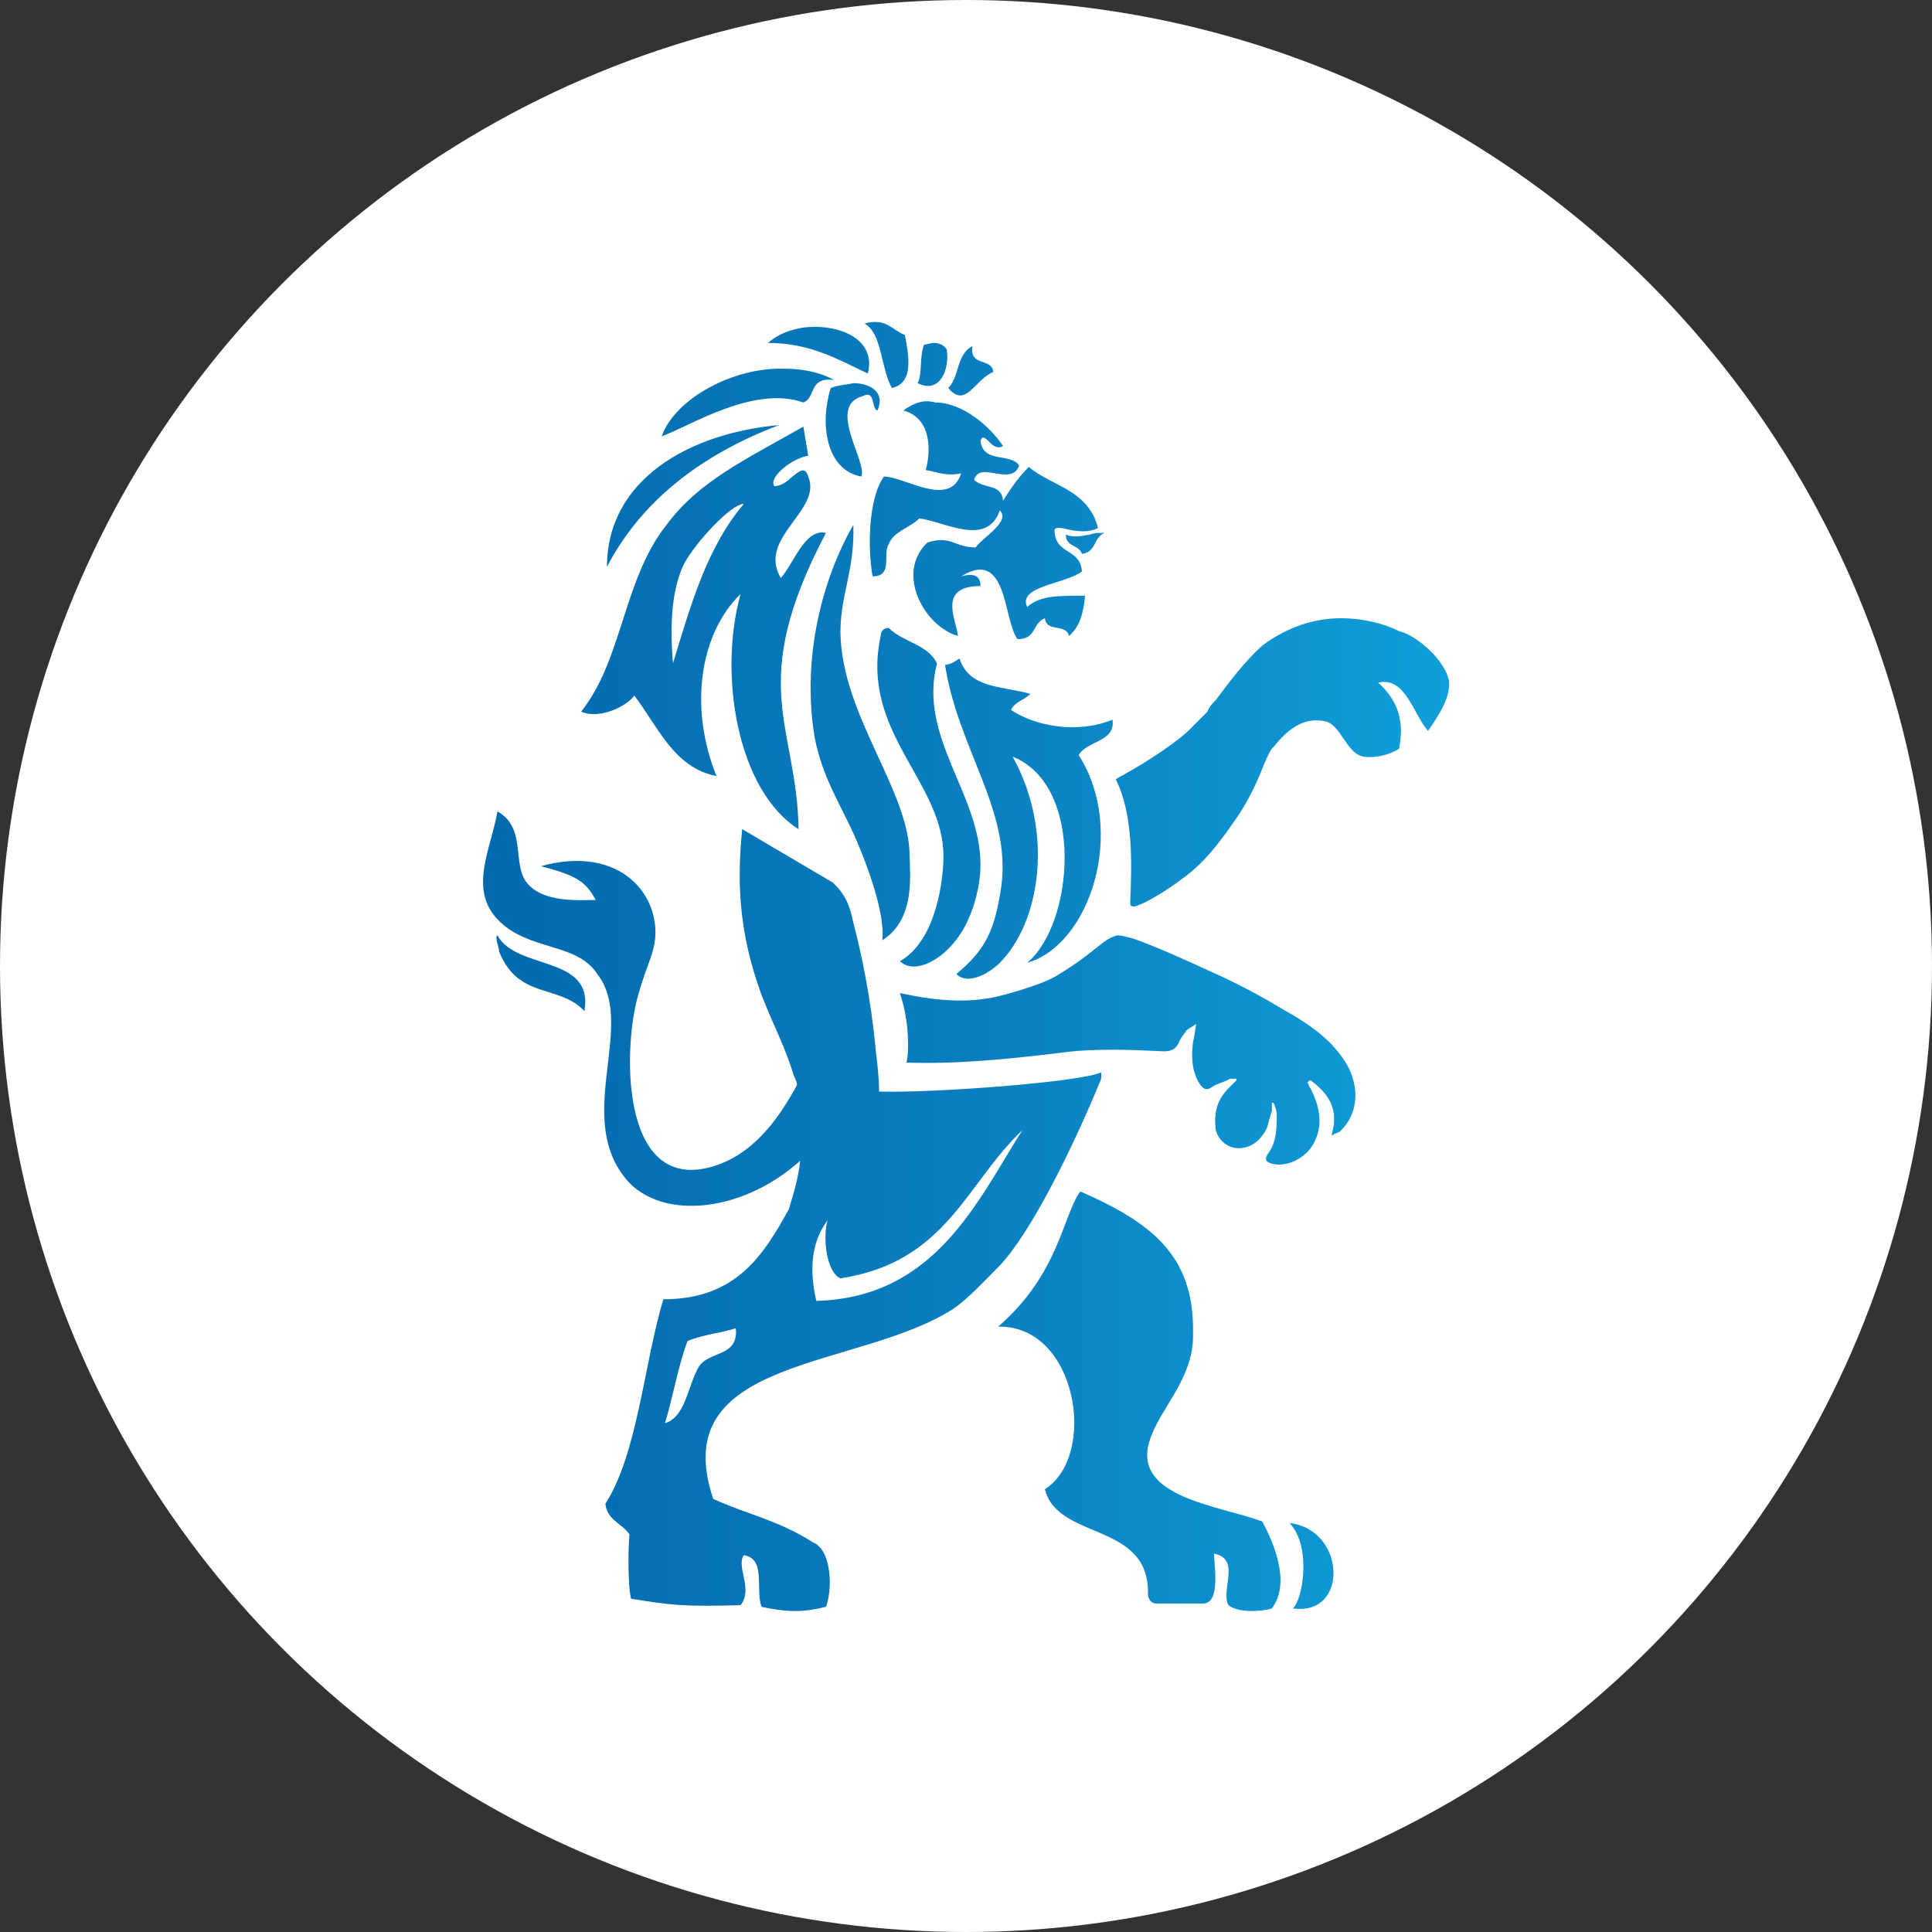
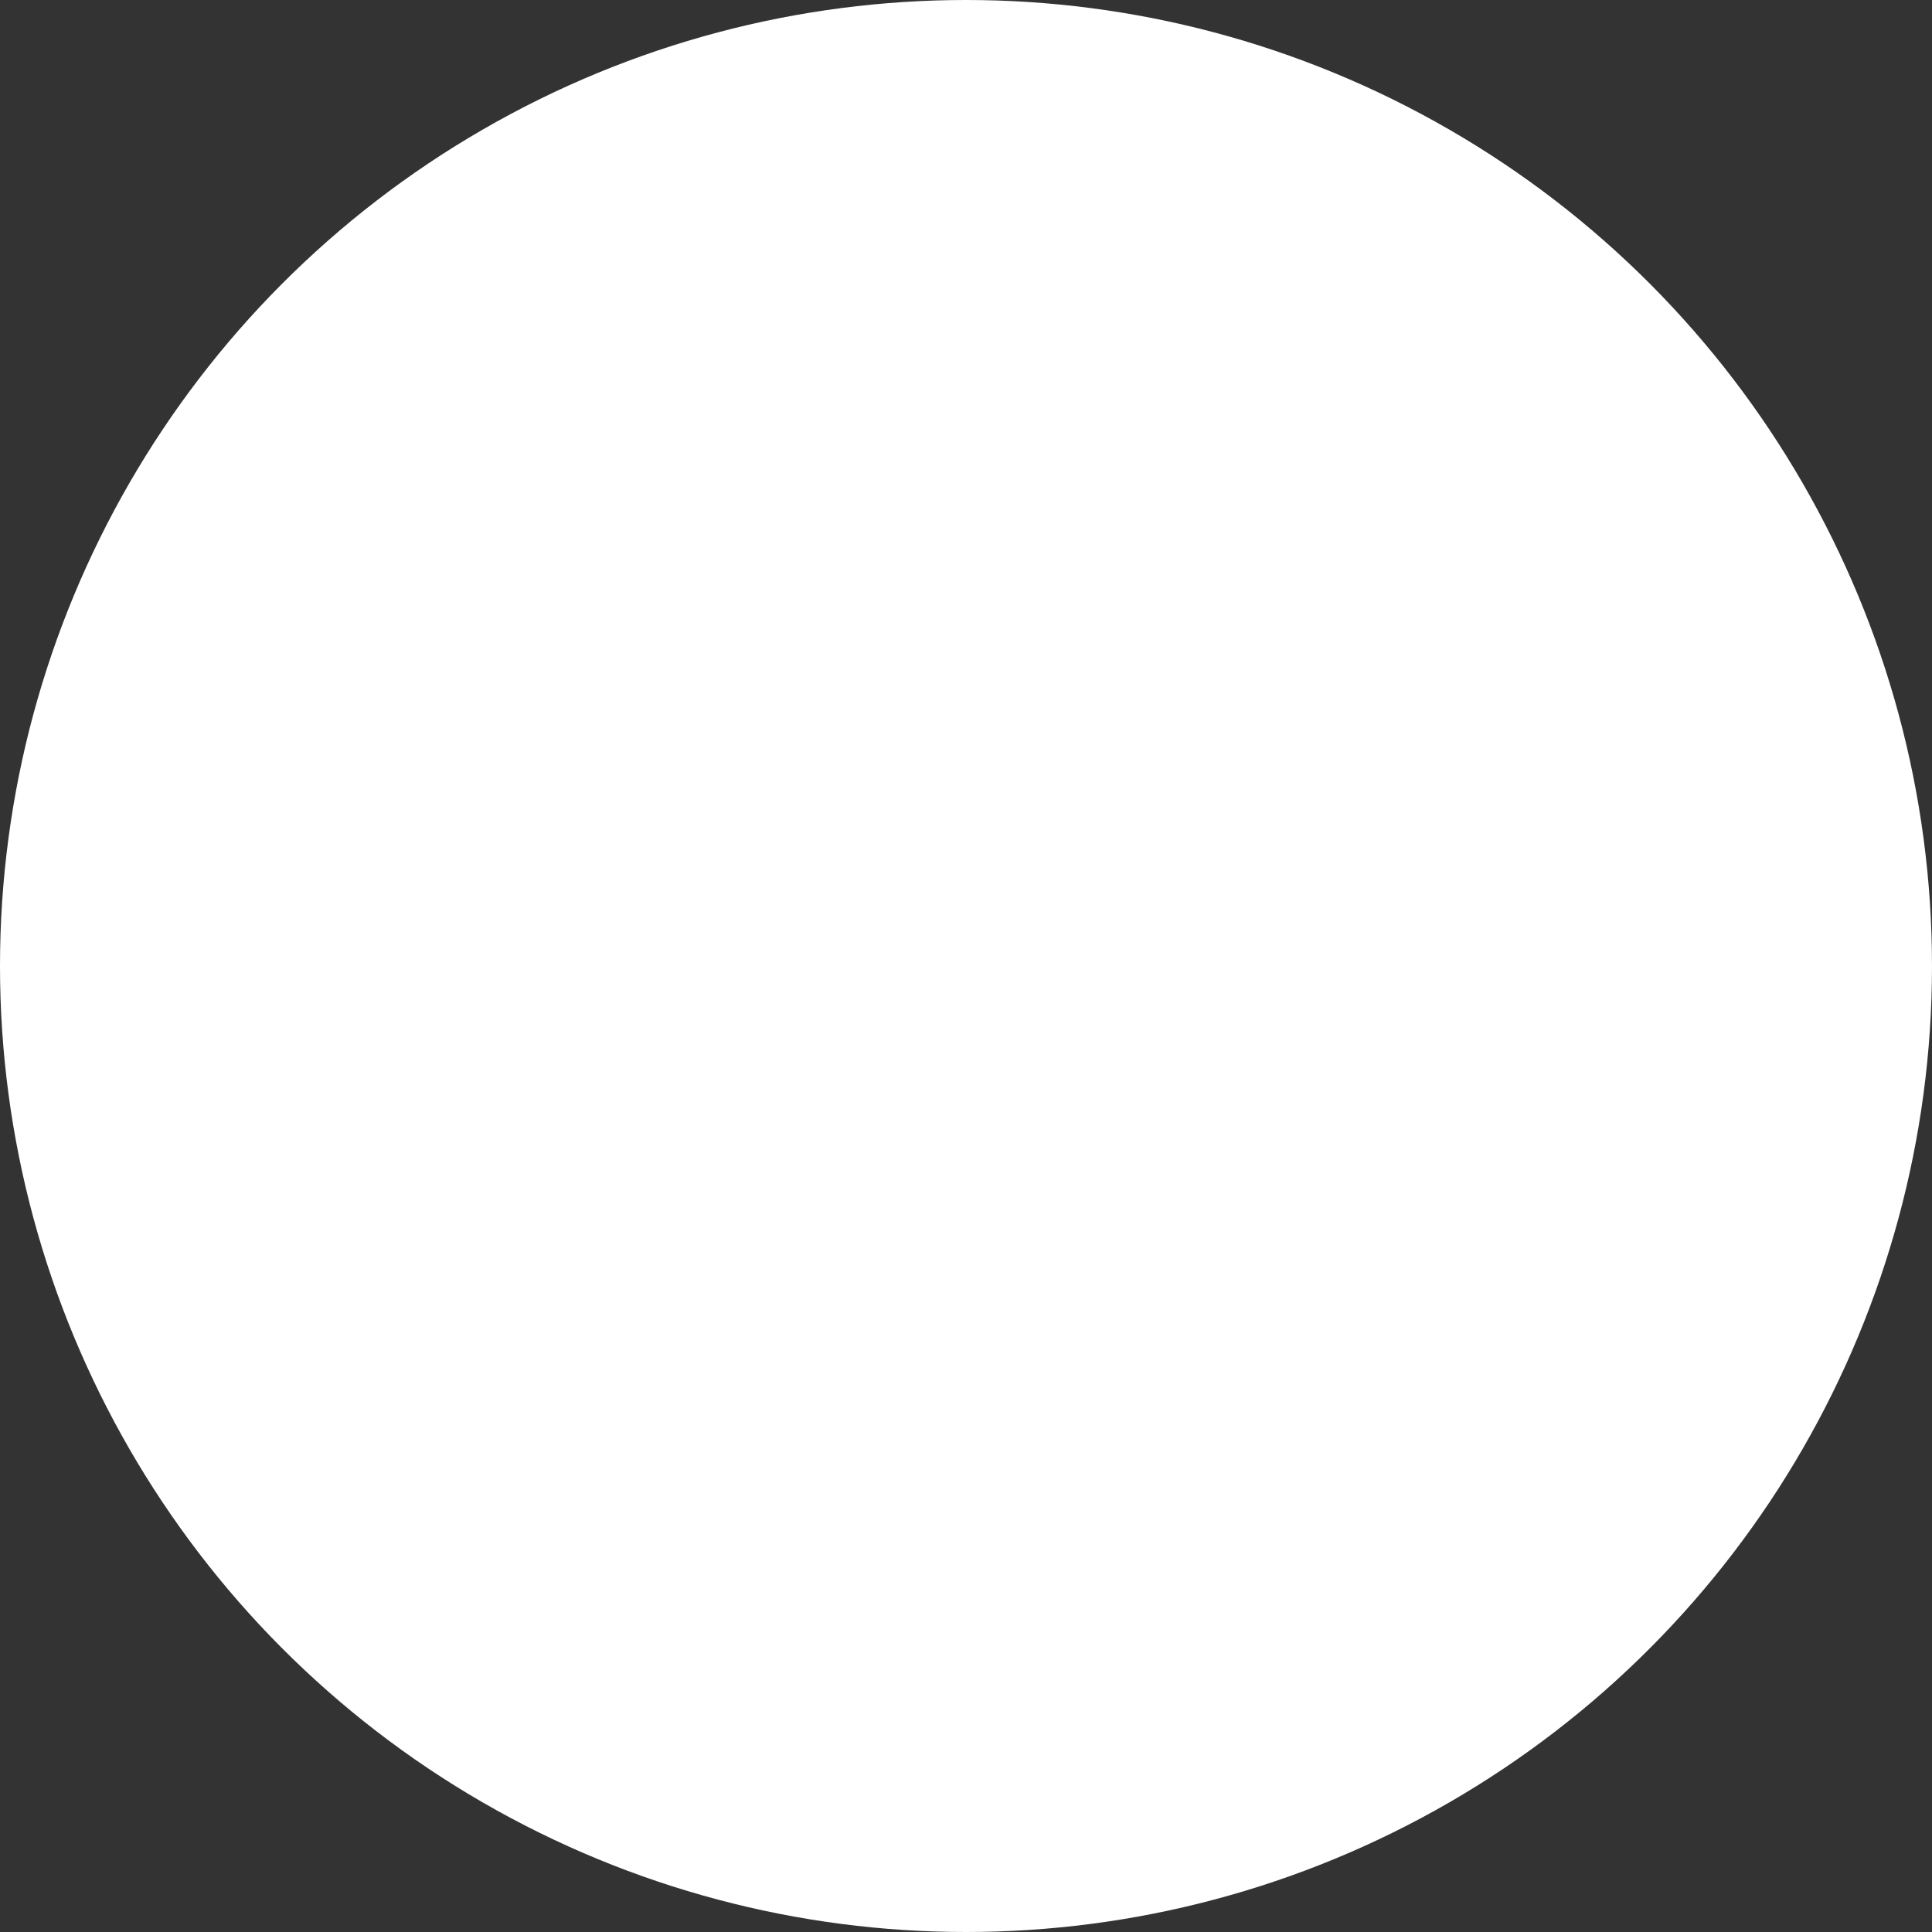
<svg xmlns="http://www.w3.org/2000/svg" version="1.1" id="favorites" x="0px" y="0px" viewBox="0 0 120 120" style="enable-background:new 0 0 120 120;" xml:space="preserve">
  <rect x="0" y="0" width="120" height="120" fill="#333333" stroke="none" />
  <style type="text/css"> .color-1{fill:#FFFFFF;} .color-2{fill:url(#gradient);} </style>
  <circle id="base" class="color-1" cx="60" cy="60" r="60" />
  <linearGradient id="gradient" gradientUnits="userSpaceOnUse" x1="30" y1="60" x2="90" y2="60">
    <stop offset="0" style="stop-color:#016AAE" />
    <stop offset="0.5" style="stop-color:#0A7EBF" />
    <stop offset="1" style="stop-color:#109FDA" />
  </linearGradient>
-   <path id="icon" class="color-2" d="M62,82.4c3.8-3.3,4-6.9,5.1-8.4c4.3,1.9,7.1,3.9,7,8.8c0.1,2.8-2.1,4.7-2.7,6.7 c-1.1,3.5,4.3,4,7,5c0.7,1.3,1.8,3.8,0.6,5.4c-0.6,0.2-2.1,0.3-2.7-0.2c-0.5-0.9,0.8-2.9-0.9-3.2c0.1,1.4,0.3,3.1-0.7,3.1 c-0.6,0-1,0-1.4,0c-0.6,0-1,0-1.5,0c-0.3,0-0.5-0.3-0.5-0.6c0.1-4.5-5.6-3.3-6.4-6.5C68.2,90.4,66.9,82.3,62,82.4 M80.3,99.9 c3.5,0.5,3.3-4.9-0.2-5.3C81.5,96.1,80.9,99.4,80.3,99.9 M31,59.1c1.2,3,3.7,2,5.3,3.7c0.6-3.5-4.2-2.5-5.4-4.7 C30.7,58.2,31,58.8,31,59.1 M50.6,45.8c0.5,2.6,1.7,4.3,2.6,6.4c0.6,1.4,1.8,4.5,1.6,6.2c2.1-1.3,1.7-4.2,1.7-5.2 c0-4.1-4.2-8.7-4.3-13.9c0-2.4,0.9-3.9,0.8-6.7C51,36.1,49.8,41,50.6,45.8 M54.7,39.5c-1.3,6,3.9,9,3.9,13.7c0,1.3-0.4,5.2-2.7,6.5 c0.9,0.9,2.9-0.1,4-2.1c0.6-1.1,1-2.6,1-3.9c0-4.4-3.9-7.9-2.7-12.5c-0.6-1.2-2.1-1.3-3-2.2C54.9,39,54.7,39.2,54.7,39.5 M41.1,27.1 c1.7-0.6,5.7-3.2,8.8-2.1c0.8-0.3,0.3-1.6,1.9-1.4c-0.9-0.5-2-0.7-3.1-0.7C45.5,22.8,41.9,24.8,41.1,27.1 M47.7,21.3 c2.6,0,4.3,1,6.2,1.9c0.5-1.9-1.3-2.9-3.3-2.9C49.6,20.3,48.5,20.6,47.7,21.3 M42.5,35c-0.8,1.6-0.9,3.9-0.7,6.2 c1.1-3.6,2.1-7.2,4.4-9.9C45.4,31.3,43.2,33.7,42.5,35 M41.4,32.6c2-2.7,4.8-4,8.5-6.1c0.1,0.6,0.2,1.2,0.3,1.8 c-1.1,0.2-2.5,1.4-2.1,1.9c0.3,0,0.7-0.2,1-0.5c0.5-0.4,0.9-0.8,1.1-0.1c0.9,2.1-3.2,3.8-1.7,6.3c0.8-0.9,1.5-3.1,2.8-2.8 c-5,9.5-1.8,11.9-1.7,18.4c-3.8-2.4-5-9.6-3.6-14.6c-2.4,2.3-3.3,6.8-1.5,11.3c-2.6-0.5-3.6-3-5.1-5c-0.5,0.7-2.2,1.5-3.3,1 C38.7,40.9,38.7,36,41.4,32.6 M58.7,41.3c0.8,5.2,4.1,9,3.5,13.7c-0.4,2.8-1,4-2.8,5.5c0.7,0.7,2,0,2.7-0.7 c2.5-2.5,3.4-8.1,0.8-12.8c4.5,1.8,3.8,10.4,0.9,12.8c3.9-1.1,6.2-8.2,3.2-12.9c0.5-0.9,2.3-0.8,2.1-2.2c-2.2,0.9-4.8,0.4-6.3-0.6 c0.2-0.5,0.8-0.6,1.2-1c-1.7-0.5-3.8-0.3-4.4-2.2C59.1,41.2,59.2,41.2,58.7,41.3 M57.4,21.4c-0.3,0.7-0.1,1.8-0.4,2.4 c1.4,0.7,2-0.9,1.8-2.1c-0.2-0.3-0.5-0.4-0.8-0.4C57.8,21.3,57.6,21.4,57.4,21.4 M56.1,25.5c1.6,0.4,1.8,2.2,1.4,3.7 c0.7,0.1,1.2,0.4,2.2,0.2c-0.7,2.2-3.5,0.2-4.8,0.2c-1,1.4-1,4.6-0.7,6.2c1.3,0,0.6-1.4,1-2c0.3-0.8,1.3-1,1.9-1.6 c1.6,0.2,4.2,1.8,5-0.5c0.7,0.7-1.1,1.7-1.5,2.3c-0.5,0-0.8-0.1-1.1-0.2c-0.5-0.2-1-0.4-1.9-0.1c-2,1.9-0.2,5.2,1.9,5.8 c-0.1-1-1.3-3.1,1.4-3.1c0-0.7-0.5-0.8-1.2-0.6c2.9-1.8,2.6,2.7,3.5,3.9c1.2,0,0.9-1,1.7-1.3c0.1,0.9,1.3,0.3,1.5,1.1 c0.7-0.6,0.9-1.5,1-2.5c-1.8,0-2.8,0-3.6,0.7c-0.6-1.3,2.3-1.4,3.4-2.2c-0.1-1.5-1.7-1-1.7-2.6c0.1-0.2,0.5-0.1,0.9,0 c0.5,0.1,1.2,0.2,1.8-0.1c-0.6-2.4-2.9-2.6-4.3-3.8c-0.6,0.6-1.1,1.3-1.6,2.1c-0.1-1.1-1.2-0.7-1.8-1.3c0.2-0.6,0.7-0.5,1.3-0.4 c0.6,0.1,1.3,0.2,1.5-0.5c-0.6-0.8-2.2-0.1-2.4-1.5c0.1-0.4,0.3-0.2,0.6,0.1c0.2,0.2,0.5,0.4,0.8,0.2c-0.8-1.2-2.5-2.7-4.2-2.7 C57.4,24.8,56.8,25,56.1,25.5 M58.9,24.1c1.1,1.3,1.6-0.5,2.8-1c-0.1-0.9-1.5-0.3-1.3-1.6C59.4,22,59.6,23.4,58.9,24.1 M51.6,24.1 c-0.7,2.2-0.3,5.1,1.9,5.5c0.4-0.9-2.2-4.4,0.1-5c0.8-0.4,0.5,0.8,0.9,0.9c0.5-1.1-0.4-1.7-1.5-1.7C52.6,23.9,52.1,23.9,51.6,24.1 M37.7,35.2c2.1-4,5.7-6.9,10.7-8.8C42.8,26.9,37.7,29.8,37.7,35.2 M53.7,20.1c1.1,0.6,1,2.8,1.7,4c1.3-0.3,1.1-1.8,0.8-3.3 c-0.6-0.2-1-0.8-1.8-0.8C54.2,20,54,20,53.7,20.1 M67.7,33.2c-0.5,0.1-1.1,0.2-1.5,0c0,0.8,0.8,0.6,1,1.2c0.9-0.1,0.7-1,1.4-1.3 c0,0-0.1,0-0.2,0C68.2,33.1,68,33.1,67.7,33.2 M42.7,83.3c-0.6,1.6-0.9,3.5-1.4,5.1c1.3-0.4,1.4-2.3,2.1-3.5c0.6-1,2.5-0.6,2.3-2.4 C44.8,82.8,43.6,82.9,42.7,83.3 M63.5,70.2c-3.5,3.3-4.7,8.2-11.3,9.2c-0.9-0.4-1.1-2.6-0.8-3.6c-0.9,1.2-1.2,2.8-0.7,5 C58.1,80.6,60.7,74.6,63.5,70.2 M30.9,57.1c-1.8-1.9-0.4-4.4,0-6.7c1.8,1,0.9,3.2,1.8,4.4c1,1.3,3.3,1.1,4.3,1.1 c-0.6-1.1-1.1-1.5-3.4-2.1c4.3-1.2,6.9,1.1,7.1,3.8c0.1,1.4-0.5,2.2-1,4c-1,3.1-1.3,12.4,4.4,10.9c2.6-0.7,4.2-2.9,5.4-5.1 c0-0.2-0.1-0.4-0.2-0.6c-0.5-1.7-1.3-3.2-2-5c-1.5-4.1-1.5-7.3-1.2-10.3l5.6,3.3c0.8,0.7,1.1,1.5,1.3,2.5c0.5,1.9,1.1,4.7,1.4,8 c0.1,0.8,0.2,1.7,0.2,2.4c0,0,0,0.1,0,0.1c3.4,0.1,12.6-0.6,13.8-1.2c0,0.1,0,0.2,0,0.4c-1.8,4.4-4.4,9.6-6.3,11.6 c-0.9,0.9-2,2.1-2.9,2.7c-5.9,3.8-17.9,2.9-14.9,11.8c2.2,1,4,1.3,6.2,2.7c1.2,0.5,1.2,3,0.8,4c-1.2,0.3-2.2,0.4-4,0 c-0.4-1.1,0.3-3-1.1-3.2c-0.5,0.7,0.6,2.1-0.2,3.1c-3.6,0.1-4.3,0-6.8-0.4c-0.2-0.7-0.2-3.1-0.1-4c-0.5-0.7-1.4-0.9-1.5-1.9 c2-3.1,2.4-8.7,3.6-12.7c4.5,0,6.2-2.7,7.8-5.6c0.3-1,0.6-2,0.7-3c-3.8,3.4-9,3.7-11,0.9c-2.9-3.9,0.8-9.4-1.6-12.5 C35.8,58.5,32.8,59.1,30.9,57.1 M78.4,40.1c-1.1,1-2,2.2-2.9,3.4c-0.2,0.2-0.4,0.4-0.5,0.7c0,0-0.6,0.6-0.9,0.9 c-0.8,0.9-3,2.3-4.1,2.9c-0.5,0.3-0.2,0.1-0.7,0.4c1.1,2.2,1,5.2,0.9,7.7c0,0.2,0.1,0.2,0.3,0.2c1-0.3,2.8-1.6,2.9-1.7 c1.3-0.9,2.3-2.2,3.2-3.5c0.8-1.1,1.4-2.3,1.9-3.6c0.1-0.2,0.4-1,0.6-1.1c0.8-1,1.8-1.9,3.2-1.6c1,0.2,1.3,2,2.4,2.2 c0.7,0.1,1.6-0.1,2.2-0.5c0.4-2-0.3-3.2-1.3-4.1c1.7-0.4,2.2,2,3.1,3c0.6-0.9,1.4-2,1.3-3.1c-0.2-1.2-1.9-2.8-3.1-3.1 c-1-0.5-2.3-0.8-3.6-0.8C81.7,38.4,80,38.9,78.4,40.1 M65.8,60.5c-1,0.7-4.1,1.5-4.4,1.5c-1.7,0.3-3.6,0.1-5.4-0.3c0,0,0,0-0.1,0 c0.3,0.9,0.5,2,0.5,3.1c0,0.4,0,0.8-0.1,1.2c3.1,0.1,6.2-0.2,9.5-0.6c2.1-0.3,4.4-0.2,6.5-0.1c0.4,0,0.7-0.1,0.9-0.5 c0.1-0.3,0.3-0.5,0.5-0.8c0.1-0.1,0.3-0.2,0.6-0.4c-0.1,0.5-0.1,0.8-0.2,1.1c-0.1,0.9-0.1,1.8,0.4,2.6c0.2,0.3,0.4,0.5,0.8,0.2 c0.3-0.2,0.8-0.3,1.1-0.5c0.1,0,0.2,0,0.4,0c0,0,0,0.1,0,0.1c-0.2,0.2-0.3,0.3-0.5,0.5c-0.7,0.7-0.9,1.5-0.8,2.5 c0.1,0.6,0.6,1.1,1.2,1.2c0.8,0.1,1.4-0.3,1.8-0.9c0.3-0.4,0.3-0.9,0.5-1.4c0-0.1,0-0.3,0-0.5c0,0,0.1,0,0.1,0 c0.1,0.2,0.2,0.5,0.2,0.7c0,0.8,0,1.7-0.5,2.4c-0.3,0.4-0.2,0.6,0.3,0.7c1,0.2,2.2-0.5,2.6-1.5c0.5-1.1,0.2-2.2-0.3-3.2 c-0.1-0.1-0.1-0.2-0.2-0.4c0.1,0,0.1-0.1,0.2-0.1c1.1,0.8,1.8,1.8,1.3,3.4c0,0,0.1,0,0.1,0c0.1-0.1,0.2-0.1,0.4-0.2 c1.1-1,1.3-2.6,0.5-4.1c-0.9-1.6-2.4-2.6-4-3.5c-1.5-0.9-3-1.7-4.6-2.4c-1.5-0.7-3.3-1.5-4.7-2c-0.4-0.1-0.7-0.2-1-0.2 C68.5,58.3,68.1,59.1,65.8,60.5" />
</svg>